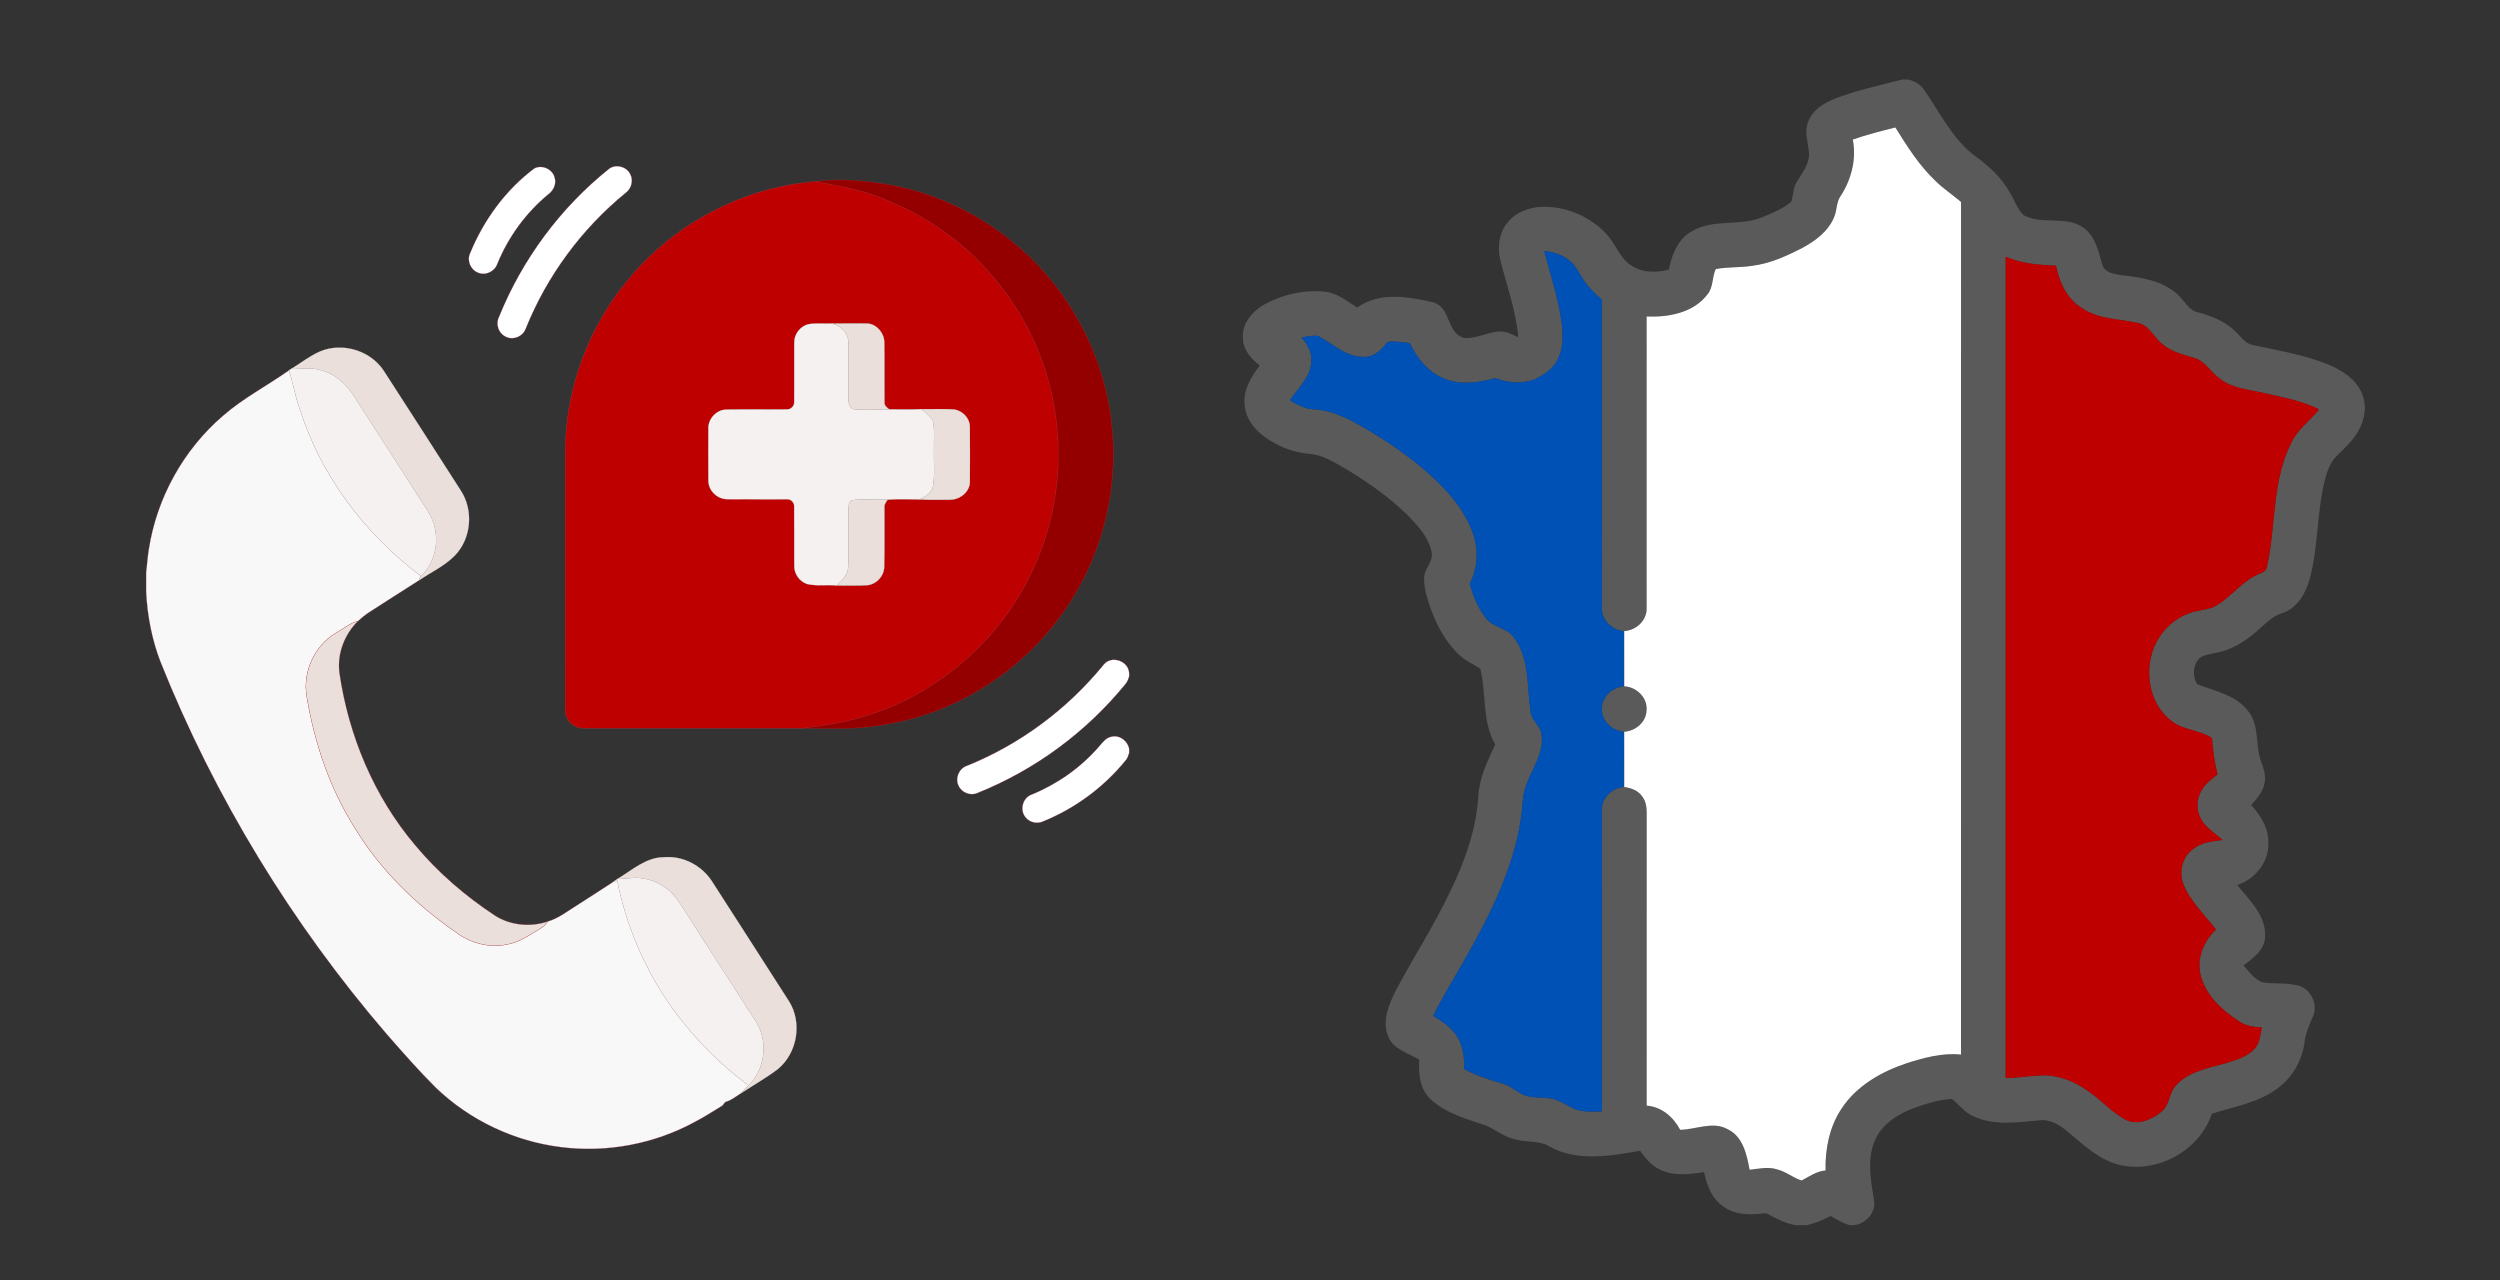
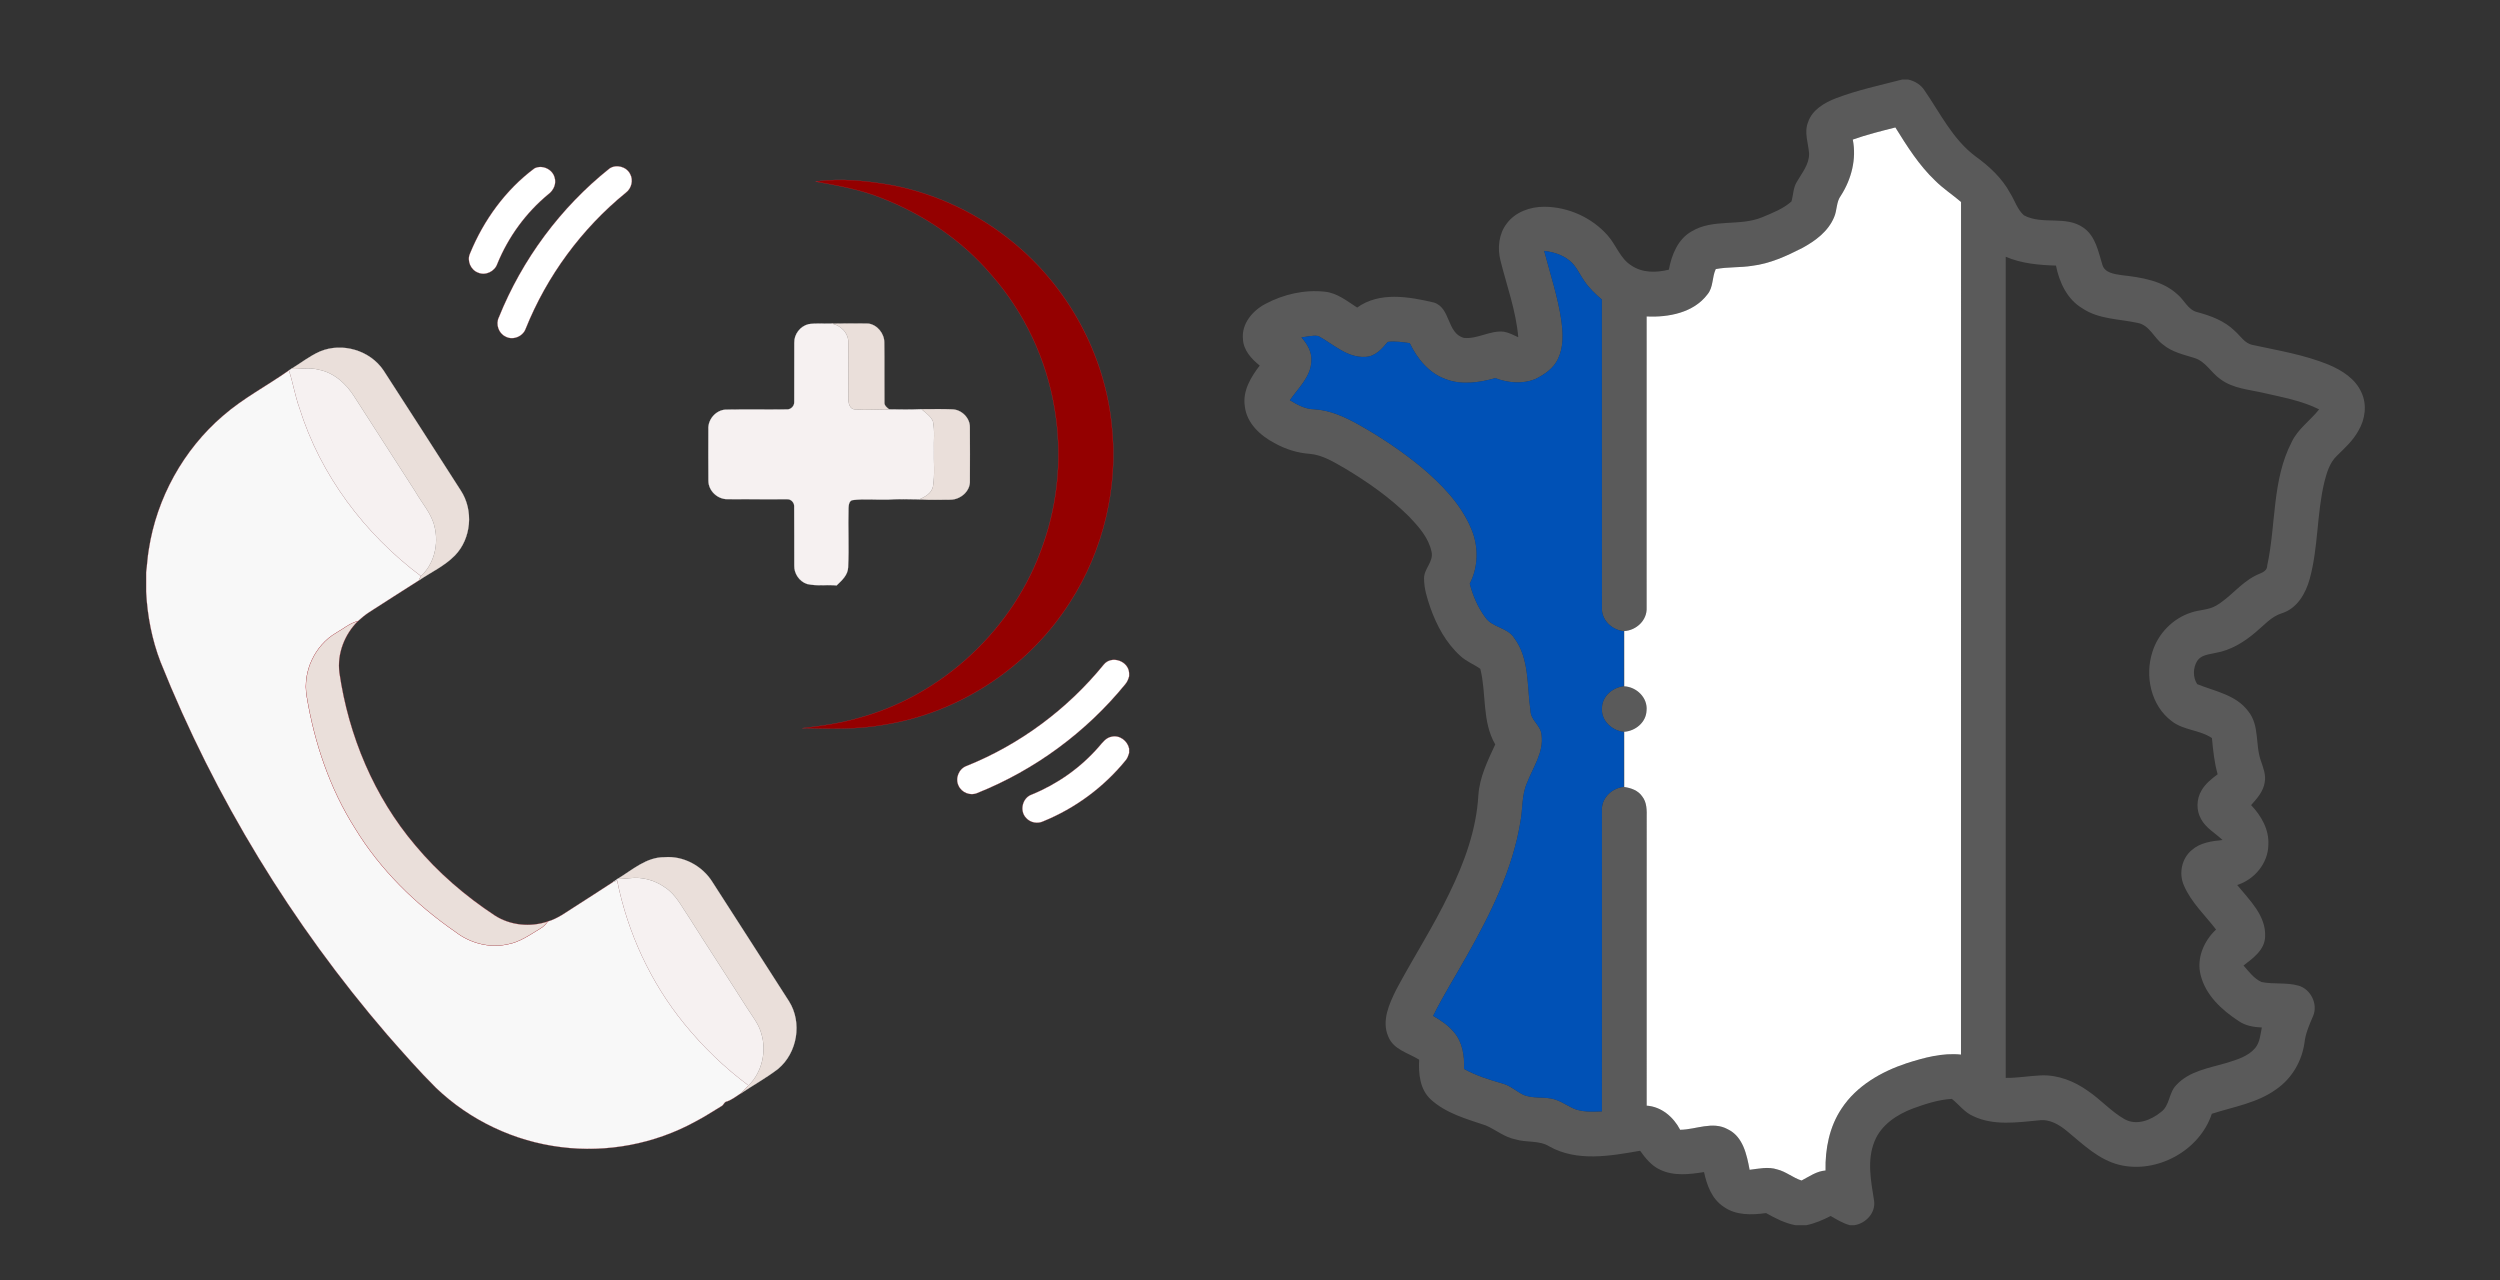
<svg xmlns="http://www.w3.org/2000/svg" xmlns:ns1="http://sodipodi.sourceforge.net/DTD/sodipodi-0.dtd" xmlns:ns2="http://www.inkscape.org/namespaces/inkscape" width="1000pt" height="512pt" viewBox="0 0 1000 512" version="1.1" id="svg220" ns1:docname="call-center.svg" xml:space="preserve" ns2:version="1.2.2 (732a01da63, 2022-12-09)">
  <rect x="0" y="0" width="1000" height="512" fill="#333333" stroke="none" />
  <defs id="defs224" />
  <ns1:namedview id="namedview222" pagecolor="#ffffff" bordercolor="#000000" borderopacity="0.25" ns2:showpageshadow="2" ns2:pageopacity="0.0" ns2:pagecheckerboard="0" ns2:deskcolor="#d1d1d1" ns2:document-units="pt" showgrid="false" ns2:zoom="0.56762696" ns2:cx="141.81849" ns2:cy="314.46709" ns2:window-width="1920" ns2:window-height="991" ns2:window-x="-9" ns2:window-y="-9" ns2:window-maximized="1" ns2:current-layer="#da4a54ff" />
  <g id="g356" transform="matrix(0.895,0,0,0.895,492.419,31.826)" style="stroke:none;stroke-opacity:1">
    <g id="#000000ff" style="fill:#000000;fill-opacity:1;stroke:none;stroke-opacity:1">
      <path fill="#000000" stroke="#000000" stroke-width="0.094" opacity="1" d="m 299.89,0 h 2.79 c 2.98,0.68 5.7,2.34 7.33,4.97 6.99,10.15 12.57,21.76 22.66,29.32 6.16,4.44 11.91,9.73 15.55,16.49 2.05,3.27 3.18,7.27 6.13,9.89 8.26,4.45 18.81,-0.07 26.63,5.56 5.43,3.78 6.6,10.64 8.43,16.52 1.05,3.7 5.44,4.18 8.64,4.67 8.76,0.99 18.24,2.4 24.97,8.63 3.06,2.53 4.71,6.98 8.9,7.92 6.04,1.62 12.15,3.9 16.69,8.39 2.52,2.19 4.4,5.56 7.93,6.24 11.45,2.49 23.15,4.38 34.05,8.85 5.92,2.51 11.92,6.27 14.61,12.39 2.57,5.46 1.68,12.03 -1.36,17.11 -2.39,4.39 -6.13,7.77 -9.65,11.22 -3.21,3.09 -4.49,7.51 -5.56,11.7 -3.42,14.22 -2.68,29.13 -6.54,43.27 -1.78,6.5 -5.62,13.24 -12.44,15.37 -4.76,1.46 -7.99,5.41 -11.71,8.46 -5.17,4.42 -11.21,8.15 -18.02,9.28 -2.86,0.69 -6.4,0.85 -8.14,3.6 -1.89,3.07 -1.97,7.31 0.01,10.36 7.95,3.21 17.46,4.78 22.87,12.18 5.11,6.38 2.98,15.05 5.67,22.28 1.02,3.01 2.27,6.15 1.64,9.39 -0.59,4.08 -3.43,7.26 -6.08,10.2 4.52,4.75 8.08,10.9 7.71,17.69 -0.09,8.28 -6.18,15.55 -13.93,18.02 5.47,6.74 12.94,13.66 12.48,23.07 -0.18,5.99 -5.38,9.61 -9.65,12.91 2.37,2.71 4.64,5.79 7.98,7.37 5.43,1.12 11.13,0.1 16.51,1.61 5.55,1.52 8.87,8.25 6.62,13.56 -1.66,3.87 -3.4,7.76 -3.87,11.99 -1.14,8.26 -5.68,15.98 -12.56,20.74 -8.48,6.19 -19.08,7.83 -28.85,10.99 -5.4,16.47 -24.55,26.91 -41.31,22.83 -9.2,-2.26 -16.12,-9.06 -23.19,-14.9 -3.57,-2.99 -7.96,-5.69 -12.82,-4.98 -9.72,0.9 -20.14,2.47 -29.3,-1.88 -3.87,-1.66 -6.35,-5.18 -9.56,-7.72 -5.98,0.32 -11.74,2.24 -17.34,4.26 -7.13,2.69 -14.21,7.27 -17.18,14.61 -3.54,8.51 -1.62,17.86 -0.25,26.62 0.81,5.38 -3.62,10.13 -8.76,10.95 h -2.11 c -3.08,-0.85 -5.81,-2.53 -8.54,-4.11 -3.43,1.78 -7.01,3.33 -10.82,4.11 h -4.93 c -4.71,-0.87 -8.98,-3.09 -13.1,-5.41 -6.37,0.88 -13.48,1.11 -18.95,-2.82 -5.27,-3.43 -7.53,-9.64 -8.78,-15.51 -6.5,1.04 -13.57,1.91 -19.7,-1.09 -3.82,-1.75 -6.47,-5.12 -8.87,-8.43 -13.31,2.33 -28.15,5.03 -40.57,-1.94 -4.56,-2.84 -10.18,-1.61 -15.13,-3.15 -4.92,-0.95 -8.79,-4.3 -13.28,-6.24 -8.57,-2.88 -17.78,-5.37 -24.59,-11.62 -4.88,-4.52 -5.52,-11.51 -5.17,-17.75 -4.85,-3.03 -11.5,-4.47 -13.81,-10.34 -3.08,-7.07 0.43,-14.64 3.58,-21.01 7.71,-14.46 16.66,-28.25 23.72,-43.05 6.7,-13.71 12.09,-28.39 12.96,-43.75 0.52,-8.12 4.2,-15.49 7.54,-22.75 -5.98,-10.3 -3.88,-22.66 -6.66,-33.78 -2.9,-2.06 -6.34,-3.33 -8.96,-5.81 -6.39,-5.77 -10.57,-13.58 -13.41,-21.62 -1.42,-4.18 -2.8,-8.49 -2.78,-12.95 -0.11,-4.29 4.3,-7.45 3.37,-11.84 -1.27,-6.3 -5.74,-11.29 -10.04,-15.81 -8.48,-8.42 -18.33,-15.35 -28.55,-21.47 -4.98,-2.83 -10.02,-6.09 -15.87,-6.59 -5.5,-0.39 -10.82,-2.06 -15.62,-4.74 C 13.15,159.2 7.02,153.63 6.16,146.07 5.08,139.24 8.83,133.01 12.82,127.82 9.13,124.85 5.55,121 5.32,116 4.61,109.18 9.6,103.31 15.3,100.29 c 8.07,-4.31 17.47,-6.49 26.6,-5.48 5.55,0.53 9.94,4.21 14.46,7.09 9.94,-7.19 23.13,-4.88 34.25,-2.26 7.62,2.31 5.73,13.67 13.41,15.81 6.15,0.67 11.76,-3.48 17.93,-2.75 2.28,0.4 4.34,1.51 6.42,2.46 -0.99,-11.76 -5.12,-22.92 -7.96,-34.3 -1.41,-5.58 -0.76,-11.91 2.84,-16.55 3.85,-5.17 10.5,-7.49 16.78,-7.46 10.65,0.05 21.26,4.82 28.3,12.83 3.83,4.28 5.57,10.36 10.66,13.47 4.9,3.32 11.15,3.2 16.68,1.81 1.25,-6.62 4,-13.61 10.16,-17.1 9.61,-5.82 21.52,-2.12 31.62,-6.35 4.53,-1.9 9.28,-3.73 13,-7.01 0.87,-2.87 0.76,-6.06 2.36,-8.68 2.28,-4.02 5.65,-7.9 5.54,-12.79 -0.35,-4.61 -2.3,-9.42 -0.47,-13.97 1.86,-5.58 7.32,-8.71 12.49,-10.72 C 279.94,4.69 290,2.58 299.89,0 m -22.02,26.82 c 1.73,8.67 -0.6,17.66 -5.3,25.02 -2.15,2.84 -1.65,6.6 -3.08,9.74 -2.62,6.29 -8.38,10.55 -14.2,13.69 -7.06,3.62 -14.45,7 -22.41,7.97 -5.39,0.86 -10.9,0.43 -16.25,1.46 -1.71,3.58 -1.01,8.08 -3.7,11.29 -6.19,8.23 -17.45,10.36 -27.19,9.87 0,43.38 0.03,86.75 -0.01,130.13 0.3,5.63 -4.58,10.18 -10.01,10.5 0.04,8.22 0.03,16.45 0.01,24.68 5.55,0.28 10.56,5.15 9.96,10.88 -0.22,5.23 -4.95,9.1 -9.97,9.44 0.04,8.23 0.03,16.45 0.01,24.68 3.04,0.43 6.21,1.55 8.02,4.21 2.15,2.69 2.06,6.29 2.01,9.55 -0.03,42.88 -0.01,85.77 -0.01,128.66 6.66,0.47 11.97,5.08 14.97,10.79 7.08,-0.09 14.48,-3.98 21.26,-0.25 6.87,3.3 8.5,11.35 9.78,18.13 4.09,-0.49 8.32,-1.49 12.37,-0.16 3.91,0.96 7.04,3.77 10.85,4.95 3.45,-1.79 6.69,-4.18 10.72,-4.48 -0.21,-9.63 1.73,-19.57 7.16,-27.67 6.68,-10.19 17.76,-16.51 29.09,-20.27 7.82,-2.49 16,-4.74 24.28,-3.86 0.03,-127.02 -0.02,-254.05 0.02,-381.07 -3.78,-3.22 -7.97,-5.96 -11.51,-9.48 -7.24,-6.88 -12.6,-15.39 -17.83,-23.82 -6.4,1.62 -12.82,3.21 -19.04,5.42 M 139.95,76.57 c 2.72,10.38 6.16,20.62 7.69,31.27 0.73,5.66 1.04,11.76 -1.54,17.02 -1.98,4.29 -6.13,7.02 -10.22,9.05 -5.68,2.22 -12.14,1.67 -17.76,-0.47 -7.2,1.99 -15.07,3.19 -22.24,0.42 -7.44,-2.65 -12.71,-9.15 -16.02,-16.08 -3.26,-0.4 -6.55,-0.97 -9.83,-0.53 -2.59,3.1 -5.55,6.52 -9.94,6.68 -8.16,0.55 -14.37,-5.69 -21.07,-9.31 -2.53,-0.44 -5.06,0.33 -7.57,0.61 2.66,2.98 4.84,6.7 4.44,10.85 -0.39,6.95 -5.89,11.84 -9.59,17.22 3.27,2.05 6.79,3.96 10.76,4.06 7.14,0.37 13.76,3.4 19.9,6.83 9.81,5.5 19.21,11.78 27.91,18.91 9.1,7.66 17.81,16.47 22.46,27.62 3.37,7.79 3.27,17.02 -0.65,24.6 1.44,5.35 3.6,10.6 6.96,15.05 3.11,4.59 9.74,4.4 12.82,9.08 7.04,9.32 5.73,21.71 7.38,32.65 0.05,4.27 4.64,6.55 4.93,10.77 1.07,7.76 -3.79,14.47 -6.45,21.38 -2.48,5.54 -1.9,11.74 -3.01,17.58 -3.51,21.31 -13.28,40.89 -23.78,59.53 -5.05,9.04 -10.59,17.81 -15.21,27.1 3.31,1.96 6.62,4.08 9.11,7.07 4.04,4.51 4.97,10.79 4.68,16.64 5.36,2.99 11.25,4.81 17.13,6.51 3.4,0.87 6.02,3.32 9.08,4.9 4.6,2.21 9.96,0.7 14.71,2.35 3.32,1.05 6.08,3.34 9.38,4.45 3.67,1.1 7.55,0.9 11.34,0.77 0,-44.71 -0.02,-89.42 0.01,-134.13 -0.48,-5.69 4.3,-10.37 9.77,-10.89 0.06,-8.2 0,-16.4 0.03,-24.6 -5.3,-0.53 -10.16,-4.95 -9.79,-10.53 0,-5.33 4.72,-9.32 9.76,-9.87 0.05,-8.2 0,-16.4 0.03,-24.6 -5.35,-0.53 -10.17,-5.01 -9.79,-10.63 -0.06,-45.86 0.01,-91.72 -0.04,-137.58 -2.93,-2.48 -5.73,-5.16 -7.88,-8.36 -2.2,-3.09 -3.63,-6.84 -6.74,-9.18 -3.18,-2.55 -7.17,-3.73 -11.16,-4.21 m 206.27,369.62 c 5.28,0.05 10.49,-0.89 15.75,-1.13 7.59,-0.3 14.94,2.6 21.03,6.97 5.71,3.86 10.32,9.19 16.34,12.61 5.35,3.01 11.87,0.42 16.24,-3.17 4.05,-2.91 3.46,-8.66 6.86,-12.06 5.81,-6.35 14.76,-7.62 22.61,-9.96 4.55,-1.41 9.53,-2.87 12.72,-6.67 2.1,-2.56 2.25,-6.01 2.92,-9.12 -3.64,-0.17 -7.36,-0.76 -10.4,-2.91 -7.5,-4.89 -14.77,-11.57 -16.97,-20.59 -1.88,-7.45 1.46,-15.19 6.91,-20.28 -4.94,-6.42 -11.1,-12.11 -14.35,-19.66 -2.4,-5.35 -1.03,-12.15 3.54,-15.9 3.76,-3.3 8.92,-3.96 13.7,-4.46 -3.25,-3.08 -7.47,-5.33 -9.62,-9.41 -2.19,-3.88 -2.05,-8.9 0.22,-12.71 1.71,-3.02 4.49,-5.2 7.22,-7.25 -1.5,-5.29 -2.04,-10.74 -2.55,-16.18 -5.47,-3.71 -12.77,-3.44 -18.02,-7.6 -9.28,-6.96 -12.06,-20.18 -8.59,-30.9 2.52,-8.18 9.13,-14.98 17.3,-17.59 3.63,-1.28 7.7,-1.08 11.1,-3.05 6.38,-3.7 10.87,-9.98 17.47,-13.36 2.08,-1.23 5.4,-1.55 5.44,-4.61 3.99,-18.28 2.1,-38.12 10.93,-55.17 2.76,-5.92 8.34,-9.6 12.27,-14.63 -7.6,-3.81 -16.04,-5.33 -24.25,-7.22 -6.76,-1.63 -14.21,-1.98 -19.95,-6.34 -4.08,-2.83 -6.53,-7.86 -11.49,-9.39 -4.88,-1.53 -10.1,-2.65 -14.12,-6.03 -4.03,-2.93 -5.94,-8.66 -11.28,-9.65 -8.26,-1.82 -17.29,-1.57 -24.6,-6.44 -6.88,-4.02 -10.43,-11.64 -11.92,-19.18 -7.62,-0.25 -15.38,-0.91 -22.46,-3.95 0.04,122.33 0.04,244.66 0,366.99 z" id="path330" style="fill:#ffffff;fill-opacity:0.193;stroke:none;stroke-opacity:1" />
    </g>
    <g id="#ffffffff" style="stroke:none;stroke-opacity:1">
      <path fill="#ffffff" stroke="#ffffff" stroke-width="0.094" opacity="1" d="m 277.87,26.82 c 6.22,-2.21 12.64,-3.8 19.04,-5.42 5.23,8.43 10.59,16.94 17.83,23.82 3.54,3.52 7.73,6.26 11.51,9.48 -0.04,127.02 0.01,254.05 -0.02,381.07 -8.28,-0.88 -16.46,1.37 -24.28,3.86 -11.33,3.76 -22.41,10.08 -29.09,20.27 -5.43,8.1 -7.37,18.04 -7.16,27.67 -4.03,0.3 -7.27,2.69 -10.72,4.48 -3.81,-1.18 -6.94,-3.99 -10.85,-4.95 -4.05,-1.33 -8.28,-0.33 -12.37,0.16 -1.28,-6.78 -2.91,-14.83 -9.78,-18.13 -6.78,-3.73 -14.18,0.16 -21.26,0.25 -3,-5.71 -8.31,-10.32 -14.97,-10.79 0,-42.89 -0.02,-85.78 0.01,-128.66 0.05,-3.26 0.14,-6.86 -2.01,-9.55 -1.81,-2.66 -4.98,-3.78 -8.02,-4.21 0.02,-8.23 0.03,-16.45 -0.01,-24.68 5.02,-0.34 9.75,-4.21 9.97,-9.44 0.6,-5.73 -4.41,-10.6 -9.96,-10.88 0.02,-8.23 0.03,-16.46 -0.01,-24.68 5.43,-0.32 10.31,-4.87 10.01,-10.5 0.04,-43.38 0.01,-86.75 0.01,-130.13 9.74,0.49 21,-1.64 27.19,-9.87 2.69,-3.21 1.99,-7.71 3.7,-11.29 5.35,-1.03 10.86,-0.6 16.25,-1.46 7.96,-0.97 15.35,-4.35 22.41,-7.97 5.82,-3.14 11.58,-7.4 14.2,-13.69 1.43,-3.14 0.93,-6.9 3.08,-9.74 4.7,-7.36 7.03,-16.35 5.3,-25.02 z" id="path333" style="stroke:none;stroke-opacity:1" />
    </g>
    <g id="#60a4ffff" style="stroke:none;stroke-opacity:1">
      <path fill="#60a4ff" stroke="#60a4ff" stroke-width="0.094" opacity="1" d="m 139.95,76.57 c 3.99,0.48 7.98,1.66 11.16,4.21 3.11,2.34 4.54,6.09 6.74,9.18 2.15,3.2 4.95,5.88 7.88,8.36 0.05,45.86 -0.02,91.72 0.04,137.58 -0.38,5.62 4.44,10.1 9.79,10.63 -0.03,8.2 0.02,16.4 -0.03,24.6 -5.04,0.55 -9.76,4.54 -9.76,9.87 -0.37,5.58 4.49,10 9.79,10.53 -0.03,8.2 0.03,16.4 -0.03,24.6 -5.47,0.52 -10.25,5.2 -9.77,10.89 -0.03,44.71 -0.01,89.42 -0.01,134.13 -3.79,0.13 -7.67,0.33 -11.34,-0.77 -3.3,-1.11 -6.06,-3.4 -9.38,-4.45 -4.75,-1.65 -10.11,-0.14 -14.71,-2.35 -3.06,-1.58 -5.68,-4.03 -9.08,-4.9 -5.88,-1.7 -11.77,-3.52 -17.13,-6.51 0.29,-5.85 -0.64,-12.13 -4.68,-16.64 -2.49,-2.99 -5.8,-5.11 -9.11,-7.07 4.62,-9.29 10.16,-18.06 15.21,-27.1 10.5,-18.64 20.27,-38.22 23.78,-59.53 1.11,-5.84 0.53,-12.04 3.01,-17.58 2.66,-6.91 7.52,-13.62 6.45,-21.38 -0.29,-4.22 -4.88,-6.5 -4.93,-10.77 -1.65,-10.94 -0.34,-23.33 -7.38,-32.65 -3.08,-4.68 -9.71,-4.49 -12.82,-9.08 -3.36,-4.45 -5.52,-9.7 -6.96,-15.05 3.92,-7.58 4.02,-16.81 0.65,-24.6 -4.65,-11.15 -13.36,-19.96 -22.46,-27.62 -8.7,-7.13 -18.1,-13.41 -27.91,-18.91 -6.14,-3.43 -12.76,-6.46 -19.9,-6.83 -3.97,-0.1 -7.49,-2.01 -10.76,-4.06 3.7,-5.38 9.2,-10.27 9.59,-17.22 0.4,-4.15 -1.78,-7.87 -4.44,-10.85 2.51,-0.28 5.04,-1.05 7.57,-0.61 6.7,3.62 12.91,9.86 21.07,9.31 4.39,-0.16 7.35,-3.58 9.94,-6.68 3.28,-0.44 6.57,0.13 9.83,0.53 3.31,6.93 8.58,13.43 16.02,16.08 7.17,2.77 15.04,1.57 22.24,-0.42 5.62,2.14 12.08,2.69 17.76,0.47 4.09,-2.03 8.24,-4.76 10.22,-9.05 2.58,-5.26 2.27,-11.36 1.54,-17.02 -1.53,-10.65 -4.97,-20.89 -7.69,-31.27 z" id="path336" style="fill:#0051b6;fill-opacity:1;stroke:none;stroke-opacity:1" />
    </g>
    <g id="#ff5a58ff" style="stroke:none;stroke-opacity:1">
-       <path fill="#ff5a58" stroke="#ff5a58" stroke-width="0.094" opacity="1" d="m 346.22,446.19 c 0.04,-122.33 0.04,-244.66 0,-366.99 7.08,3.04 14.84,3.7 22.46,3.95 1.49,7.54 5.04,15.16 11.92,19.18 7.31,4.87 16.34,4.62 24.6,6.44 5.34,0.99 7.25,6.72 11.28,9.65 4.02,3.38 9.24,4.5 14.12,6.03 4.96,1.53 7.41,6.56 11.49,9.39 5.74,4.36 13.19,4.71 19.95,6.34 8.21,1.89 16.65,3.41 24.25,7.22 -3.93,5.03 -9.51,8.71 -12.27,14.63 -8.83,17.05 -6.94,36.89 -10.93,55.17 -0.04,3.06 -3.36,3.38 -5.44,4.61 -6.6,3.38 -11.09,9.66 -17.47,13.36 -3.4,1.97 -7.47,1.77 -11.1,3.05 -8.17,2.61 -14.78,9.41 -17.3,17.59 -3.47,10.72 -0.69,23.94 8.59,30.9 5.25,4.16 12.55,3.89 18.02,7.6 0.51,5.44 1.05,10.89 2.55,16.18 -2.73,2.05 -5.51,4.23 -7.22,7.25 -2.27,3.81 -2.41,8.83 -0.22,12.71 2.15,4.08 6.37,6.33 9.62,9.41 -4.78,0.5 -9.94,1.16 -13.7,4.46 -4.57,3.75 -5.94,10.55 -3.54,15.9 3.25,7.55 9.41,13.24 14.35,19.66 -5.45,5.09 -8.79,12.83 -6.91,20.28 2.2,9.02 9.47,15.7 16.97,20.59 3.04,2.15 6.76,2.74 10.4,2.91 -0.67,3.11 -0.82,6.56 -2.92,9.12 -3.19,3.8 -8.17,5.26 -12.72,6.67 -7.85,2.34 -16.8,3.61 -22.61,9.96 -3.4,3.4 -2.81,9.15 -6.86,12.06 -4.37,3.59 -10.89,6.18 -16.24,3.17 -6.02,-3.42 -10.63,-8.75 -16.34,-12.61 -6.09,-4.37 -13.44,-7.27 -21.03,-6.97 -5.26,0.24 -10.47,1.18 -15.75,1.13 z" id="path339" style="fill:#bf0000;fill-opacity:1;stroke:none;stroke-opacity:1" />
-     </g>
+       </g>
  </g>
  <g id="g4222" transform="matrix(0.768,0,0,0.768,88.846,63.769)">
    <g id="#da4a54ff" transform="translate(-39.586,3.442)">
      <path fill="#da4a54" stroke="#da4a54" stroke-width="0.094" opacity="1" d="m 202.24,1.22 c 4.01,-2.06 9.42,0.39 10.53,4.76 1.04,3.21 -0.55,6.7 -3.18,8.64 -11.74,9.65 -20.95,22.31 -26.69,36.38 -1.35,3.92 -6.1,6.23 -9.97,4.55 -3.88,-1.39 -5.98,-6.25 -4.23,-10.02 7.08,-17.3 18.52,-33.12 33.54,-44.31 z" id="path4155" style="fill:#ffffff;fill-opacity:1" />
      <path fill="#da4a54" stroke="#da4a54" stroke-width="0.094" opacity="1" d="m 241.31,1.31 c 3.52,-2.45 8.88,-1 10.79,2.82 1.81,3.24 0.72,7.56 -2.22,9.75 -23.01,18.74 -41.16,43.38 -52.21,70.93 -1.48,4.06 -6.72,6.12 -10.52,4 -3.6,-1.72 -5.21,-6.46 -3.43,-10.03 12.15,-30.17 32.15,-57.19 57.59,-77.47 z" id="path4157" style="fill:#ffffff;fill-opacity:1" />
-       <path fill="#da4a54" stroke="#da4a54" stroke-width="0.094" opacity="1" d="M 253.38,56.45 C 277.3,28.84 312.2,10.87 348.67,8.09 c 11.72,2.13 23.57,4.16 34.66,8.69 21.78,8.5 41.81,22.05 56.96,39.95 17.3,19.66 28.8,44.32 32.97,70.16 3.86,23.43 1.85,47.82 -6.08,70.23 -14.89,43.74 -52.51,79.02 -97.27,90.68 -9.21,2.6 -18.7,3.89 -28.19,4.99 -37.91,0.02 -75.83,0.01 -113.74,0 -5.27,0.29 -10.01,-4.51 -9.7,-9.77 -0.03,-41.02 0,-82.05 -0.01,-123.07 0.01,-7.29 -0.12,-14.6 0.52,-21.87 2.42,-29.97 14.76,-59.02 34.59,-81.63 m 84.22,35.58 c -0.06,10.28 0.01,20.57 -0.03,30.85 0.13,1.96 -1.57,3.82 -3.52,3.88 -10.69,0.14 -21.38,-0.06 -32.06,0.1 -5.16,0.19 -9.44,5.07 -9.14,10.2 -0.01,8.95 -0.07,17.91 0.02,26.87 0.01,5.25 4.83,9.74 10.05,9.57 10.36,0.11 20.71,-0.02 31.06,0.06 1.84,-0.11 3.52,1.65 3.56,3.45 0.1,10.33 -0.01,20.66 0.05,30.99 -0.18,4.22 2.62,8.36 6.64,9.68 5.03,1.2 10.28,0.24 15.4,0.77 5.08,0 10.18,0.19 15.26,-0.09 5,-0.08 9.37,-4.45 9.53,-9.44 0.27,-10.29 0.03,-20.59 0.12,-30.89 -0.27,-1.68 0.82,-2.98 1.69,-4.28 5.5,-0.41 11.02,-0.2 16.53,-0.12 5.42,0.39 10.86,0.15 16.28,0.15 5.15,-0.09 10.29,-4.45 10.01,-9.83 0.04,-9.29 0.06,-18.59 -0.01,-27.88 0.12,-4.86 -4.34,-9.23 -9.14,-9.35 -5.34,-0.24 -10.69,-0.07 -16.03,-0.08 -5.61,0.28 -11.23,0.17 -16.84,0.1 -1.21,-0.97 -2.68,-2 -2.47,-3.78 -0.11,-10.34 0.07,-20.69 -0.08,-31.03 0,-4.75 -3.68,-9.29 -8.43,-9.9 -6.41,-0.05 -12.82,-0.09 -19.23,0.05 -3.92,0.08 -7.89,-0.31 -11.78,0.28 -4.31,1.02 -7.58,5.23 -7.44,9.67 z" id="path4159" style="fill:#bf0000;fill-opacity:1" />
      <path fill="#da4a54" stroke="#da4a54" stroke-width="0.094" opacity="1" d="m 40.01,130.1 c 10.53,-9.2 23.03,-15.66 34.4,-23.7 2.1,6.42 3.15,13.18 5.45,19.56 10.94,35.05 34,65.66 63.27,87.58 -0.4,0.77 -0.78,1.55 -1.13,2.34 -8.57,5.4 -17.06,10.94 -25.6,16.38 -2.17,1.38 -4.15,3.04 -6.06,4.76 -4.23,1.06 -7.58,3.99 -11.31,6.1 -11.17,6.5 -17.56,20.24 -15.39,32.97 4.01,24.26 12,48.09 25.23,68.92 13.13,21.55 31.53,39.53 52.2,53.84 7.57,5.85 17.66,8.6 27.08,6.52 6.33,-1.09 11.63,-4.91 17.01,-8.15 1.63,-0.92 2.97,-2.23 4.03,-3.76 5.11,-1.47 9.38,-4.71 13.8,-7.51 6.73,-4.33 13.47,-8.62 20.16,-13.01 0.55,-0.23 1.65,-0.67 2.2,-0.89 5.43,27.21 17.41,53.14 34.95,74.67 9.77,12.04 21.02,22.89 33.46,32.14 -1.29,1.45 -2.61,2.87 -4.06,4.17 -2.3,1.48 -4.48,3.2 -7.07,4.16 -1.52,0.1 -1.76,1.91 -3,2.49 -4.52,2.69 -8.89,5.63 -13.58,8.03 -21.19,11.63 -46.07,16.34 -70.05,13.26 -24.24,-2.99 -47.4,-13.96 -65.03,-30.87 -8.88,-8.83 -17.13,-18.27 -25.39,-27.67 C 75.96,394.8 35.81,328.99 7.54,258.37 3.02,246.66 0.63,234.19 0,221.67 v -10.01 c 0.53,-3.94 0.7,-7.92 1.38,-11.84 4.11,-26.83 18.03,-52.03 38.63,-69.72 z" id="path4161" style="fill:#f9f9f9;fill-opacity:0.996" />
      <path fill="#da4a54" stroke="#da4a54" stroke-width="0.094" opacity="1" d="m 498.74,259.69 c 4.03,-5.06 13.01,-1.96 13.26,4.47 v 1.56 c -0.39,1.52 -1.01,3.01 -2.05,4.22 -20.36,24.95 -47.1,44.66 -77.01,56.61 -3.61,1.64 -8.23,-0.2 -9.8,-3.81 -1.91,-3.85 0.19,-8.91 4.24,-10.31 27.76,-11.16 52.48,-29.56 71.36,-52.74 z" id="path4163" style="fill:#ffffff;fill-opacity:1" />
      <path fill="#da4a54" stroke="#da4a54" stroke-width="0.094" opacity="1" d="m 496.32,302.34 c 1.82,-2.07 3.59,-4.63 6.52,-5.13 4.17,-1 8.31,2.15 9.16,6.21 v 2.27 c -0.39,1.29 -0.82,2.62 -1.69,3.69 -11.35,14.02 -26.29,25.09 -42.99,31.89 -2.95,1.46 -6.76,0.77 -8.95,-1.7 -3.64,-3.69 -1.98,-10.57 2.91,-12.23 13.41,-5.47 25.55,-14.04 35.04,-25 z" id="path4165" style="fill:#ffffff;fill-opacity:1" />
    </g>
    <g id="#d82e3dff" transform="translate(-39.586,3.442)" style="fill:#940000;fill-opacity:1">
      <path fill="#d82e3d" stroke="#d82e3d" stroke-width="0.094" opacity="1" d="m 348.67,8.09 c 13.45,-1.92 27.17,-0.35 40.45,2.01 22.79,4.51 44.4,14.81 62.34,29.57 28.71,23.39 47.75,58.33 51.47,95.2 3.58,32.03 -4.24,65.22 -21.74,92.31 -21.45,33.75 -57.67,57.79 -97.24,63.89 -13.93,2.52 -28.15,1.96 -42.23,1.72 9.49,-1.1 18.98,-2.39 28.19,-4.99 44.76,-11.66 82.38,-46.94 97.27,-90.68 7.93,-22.41 9.94,-46.8 6.08,-70.23 C 469.09,101.05 457.59,76.39 440.29,56.73 425.14,38.83 405.11,25.28 383.33,16.78 372.24,12.25 360.39,10.22 348.67,8.09 Z" id="path4168" style="fill:#940000;fill-opacity:1" />
      <path fill="#d82e3d" stroke="#d82e3d" stroke-width="0.094" opacity="1" d="m 99.03,243.12 c 3.73,-2.11 7.08,-5.04 11.31,-6.1 -7.01,6.94 -10.91,17.01 -9.65,26.88 4.76,32.79 18.03,64.61 39.56,89.96 11.84,14.19 26,26.35 41.41,36.5 8.09,5.18 18.49,6.15 27.53,3.1 -1.06,1.53 -2.4,2.84 -4.03,3.76 -5.38,3.24 -10.68,7.06 -17.01,8.15 -9.42,2.08 -19.51,-0.67 -27.08,-6.52 C 140.4,384.54 122,366.56 108.87,345.01 95.64,324.18 87.65,300.35 83.64,276.09 81.47,263.36 87.86,249.62 99.03,243.12 Z" id="path4170" style="fill:#eadfda;fill-opacity:1" />
    </g>
    <g id="#f6f1f1ff" transform="translate(-39.586,3.442)">
      <path fill="#f6f1f1" stroke="#f6f1f1" stroke-width="0.094" opacity="1" d="m 337.6,92.03 c -0.14,-4.44 3.13,-8.65 7.44,-9.67 3.89,-0.59 7.86,-0.2 11.78,-0.28 4.85,0.64 9.04,4.86 8.94,9.88 0.12,9.67 0.07,19.34 0.03,29.01 -0.09,2.24 0.49,5.58 3.3,5.77 5.96,0.43 11.96,-0.01 17.94,0 5.61,0.07 11.23,0.18 16.84,-0.1 2.13,1.95 4.86,3.61 5.96,6.4 1,4.9 0.33,9.95 0.49,14.91 -0.16,6.31 0.54,12.69 -0.48,18.94 -0.7,3.54 -4.09,5.36 -7.08,6.74 -5.51,-0.08 -11.03,-0.29 -16.53,0.12 -6.05,0.14 -12.14,-0.48 -18.16,0.23 -1.91,0.25 -2.15,2.53 -2.22,4.06 -0.3,10.28 0.31,20.59 -0.21,30.87 -0.09,4.12 -3.27,6.92 -6.01,9.54 -5.12,-0.53 -10.37,0.43 -15.4,-0.77 -4.02,-1.32 -6.82,-5.46 -6.64,-9.68 -0.06,-10.33 0.05,-20.66 -0.05,-30.99 -0.04,-1.8 -1.72,-3.56 -3.56,-3.45 -10.35,-0.08 -20.7,0.05 -31.06,-0.06 -5.22,0.17 -10.04,-4.32 -10.05,-9.57 -0.09,-8.96 -0.03,-17.92 -0.02,-26.87 -0.3,-5.13 3.98,-10.01 9.14,-10.2 10.68,-0.16 21.37,0.04 32.06,-0.1 1.95,-0.06 3.65,-1.92 3.52,-3.88 0.04,-10.28 -0.03,-20.57 0.03,-30.85 z" id="path4173" />
      <path fill="#f6f1f1" stroke="#f6f1f1" stroke-width="0.094" opacity="1" d="m 75.53,105.69 c 4.81,0.13 9.69,-0.93 14.43,0.39 8.04,1.58 14.46,7.51 18.65,14.3 10.51,16.44 21.09,32.83 31.65,49.24 3.4,6.02 8.39,11.32 9.97,18.22 2.23,8.96 -0.12,19.4 -7.1,25.7 -29.27,-21.92 -52.33,-52.53 -63.27,-87.58 -2.3,-6.38 -3.35,-13.14 -5.45,-19.56 0.28,-0.18 0.84,-0.53 1.12,-0.71 z" id="path4175" />
      <path fill="#f6f1f1" stroke="#f6f1f1" stroke-width="0.094" opacity="1" d="m 243.15,372.94 c 0.8,-0.56 1.6,-1.13 2.41,-1.67 3.82,0.16 7.6,-0.83 11.41,-0.45 4.76,0.41 9.39,2.14 13.28,4.9 5.75,3.72 8.74,10.13 12.52,15.6 10.03,15.9 20.37,31.61 30.43,47.49 2.64,4.15 5.86,8.08 7.19,12.91 2.92,9.28 0.41,20.34 -6.63,27.14 -12.44,-9.25 -23.69,-20.1 -33.46,-32.14 -17.54,-21.53 -29.52,-47.46 -34.95,-74.67 -0.55,0.22 -1.65,0.66 -2.2,0.89 z" id="path4177" />
    </g>
    <g id="#eadfdaff" transform="translate(-39.586,3.442)">
      <path fill="#eadfda" stroke="#eadfda" stroke-width="0.094" opacity="1" d="m 356.82,82.08 c 6.41,-0.14 12.82,-0.1 19.23,-0.05 4.75,0.61 8.43,5.15 8.43,9.9 0.15,10.34 -0.03,20.69 0.08,31.03 -0.21,1.78 1.26,2.81 2.47,3.78 -5.98,-0.01 -11.98,0.43 -17.94,0 -2.81,-0.19 -3.39,-3.53 -3.3,-5.77 0.04,-9.67 0.09,-19.34 -0.03,-29.01 0.1,-5.02 -4.09,-9.24 -8.94,-9.88 z" id="path4180" />
      <path fill="#eadfda" stroke="#eadfda" stroke-width="0.094" opacity="1" d="m 90.58,96.57 c 11.57,-4.85 26.06,-0.57 33.06,9.87 13.48,20.8 26.84,41.68 40.23,62.54 6.75,10.24 5.54,25.02 -3.04,33.86 -5.38,5.5 -12.53,8.74 -18.83,13.04 0.35,-0.79 0.73,-1.57 1.13,-2.34 6.98,-6.3 9.33,-16.74 7.1,-25.7 -1.58,-6.9 -6.57,-12.2 -9.97,-18.22 -10.56,-16.41 -21.14,-32.8 -31.65,-49.24 -4.19,-6.79 -10.61,-12.72 -18.65,-14.3 -4.74,-1.32 -9.62,-0.26 -14.43,-0.39 5.02,-3.03 9.65,-6.77 15.05,-9.12 z" id="path4182" />
      <path fill="#eadfda" stroke="#eadfda" stroke-width="0.094" opacity="1" d="m 403.87,126.64 c 5.34,0.01 10.69,-0.16 16.03,0.08 4.8,0.12 9.26,4.49 9.14,9.35 0.07,9.29 0.05,18.59 0.01,27.88 0.28,5.38 -4.86,9.74 -10.01,9.83 -5.42,0 -10.86,0.24 -16.28,-0.15 2.99,-1.38 6.38,-3.2 7.08,-6.74 1.02,-6.25 0.32,-12.63 0.48,-18.94 -0.16,-4.96 0.51,-10.01 -0.49,-14.91 -1.1,-2.79 -3.83,-4.45 -5.96,-6.4 z" id="path4184" />
-       <path fill="#eadfda" stroke="#eadfda" stroke-width="0.094" opacity="1" d="m 365.85,178.04 c 0.07,-1.53 0.31,-3.81 2.22,-4.06 6.02,-0.71 12.11,-0.09 18.16,-0.23 -0.87,1.3 -1.96,2.6 -1.69,4.28 -0.09,10.3 0.15,20.6 -0.12,30.89 -0.16,4.99 -4.53,9.36 -9.53,9.44 -5.08,0.28 -10.18,0.09 -15.26,0.09 2.74,-2.62 5.92,-5.42 6.01,-9.54 0.52,-10.28 -0.09,-20.59 0.21,-30.87 z" id="path4186" />
      <path fill="#eadfda" stroke="#eadfda" stroke-width="0.094" opacity="1" d="m 245.56,371.27 c 7.66,-4.62 14.97,-11.38 24.45,-11.28 9.91,-0.81 19.78,4.58 24.97,12.97 13.28,20.7 26.64,41.35 39.87,62.09 6.97,11.1 4.35,26.77 -5.66,35.16 -6.17,4.74 -13.01,8.52 -19.49,12.82 1.45,-1.3 2.77,-2.72 4.06,-4.17 7.04,-6.8 9.55,-17.86 6.63,-27.14 -1.33,-4.83 -4.55,-8.76 -7.19,-12.91 -10.06,-15.88 -20.4,-31.59 -30.43,-47.49 -3.78,-5.47 -6.77,-11.88 -12.52,-15.6 -3.89,-2.76 -8.52,-4.49 -13.28,-4.9 -3.81,-0.38 -7.59,0.61 -11.41,0.45 z" id="path4188" />
    </g>
    <g id="#454045ff" transform="translate(-39.586,3.442)" />
  </g>
</svg>